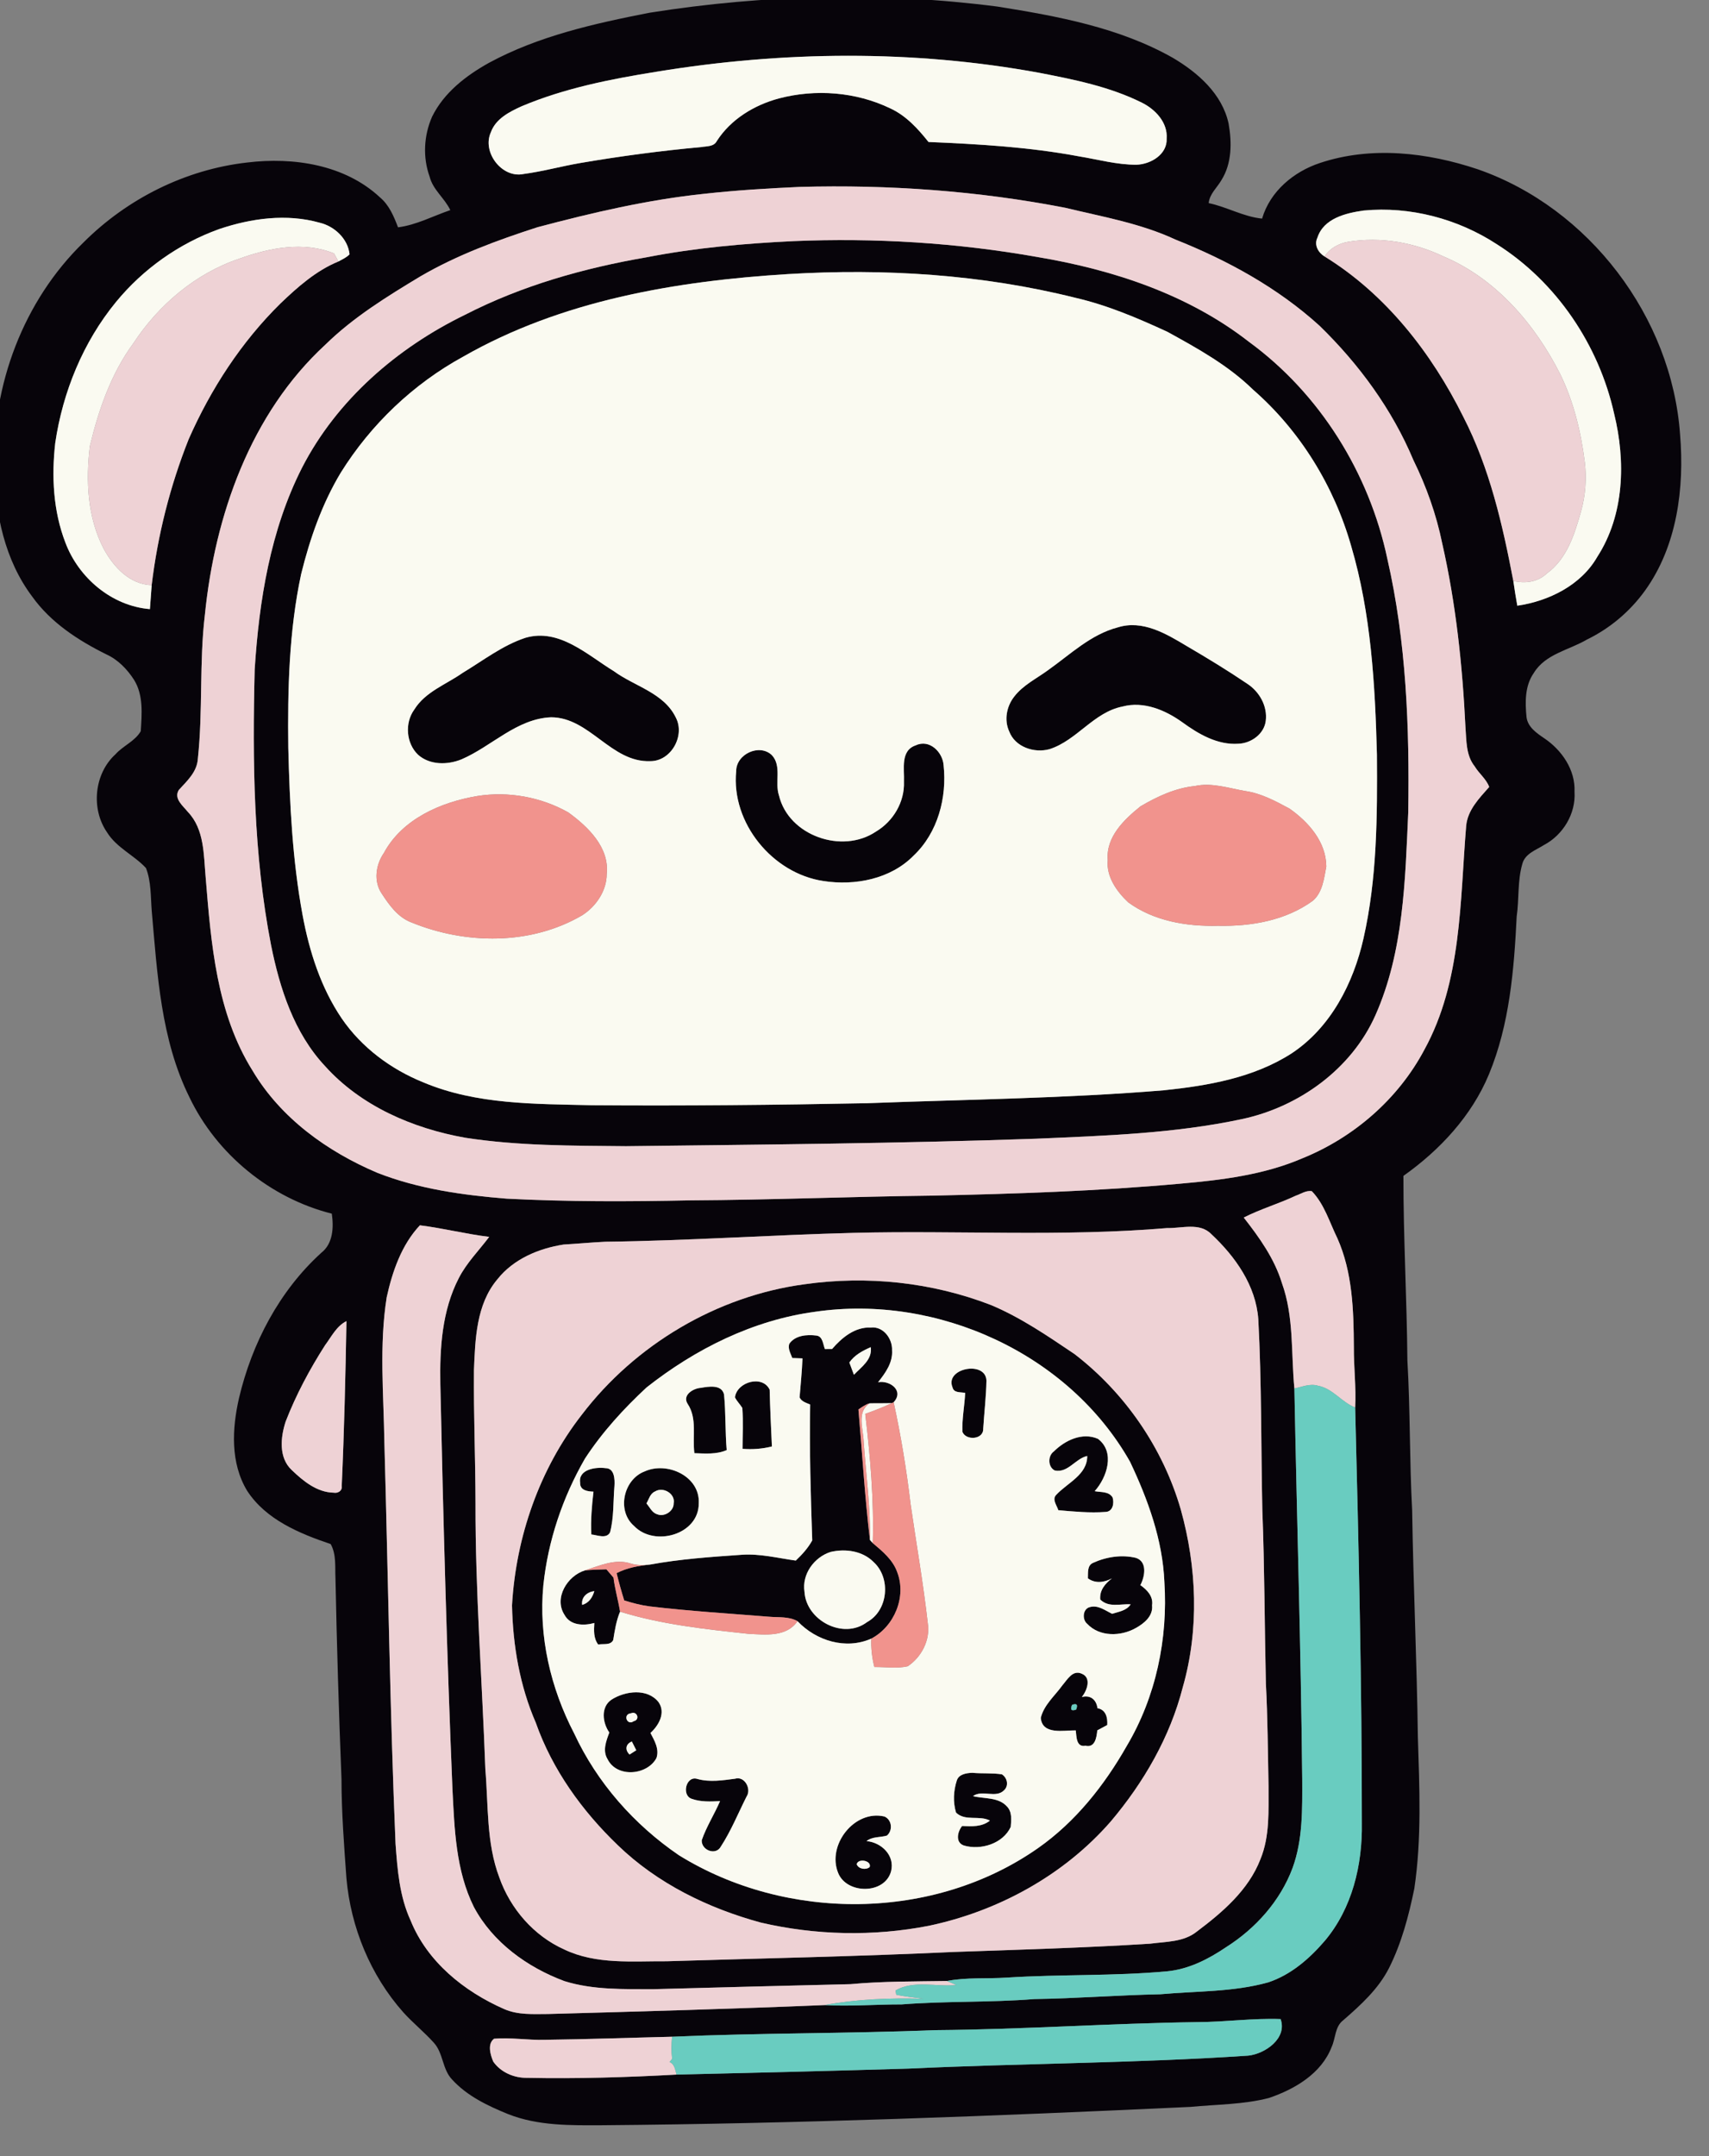
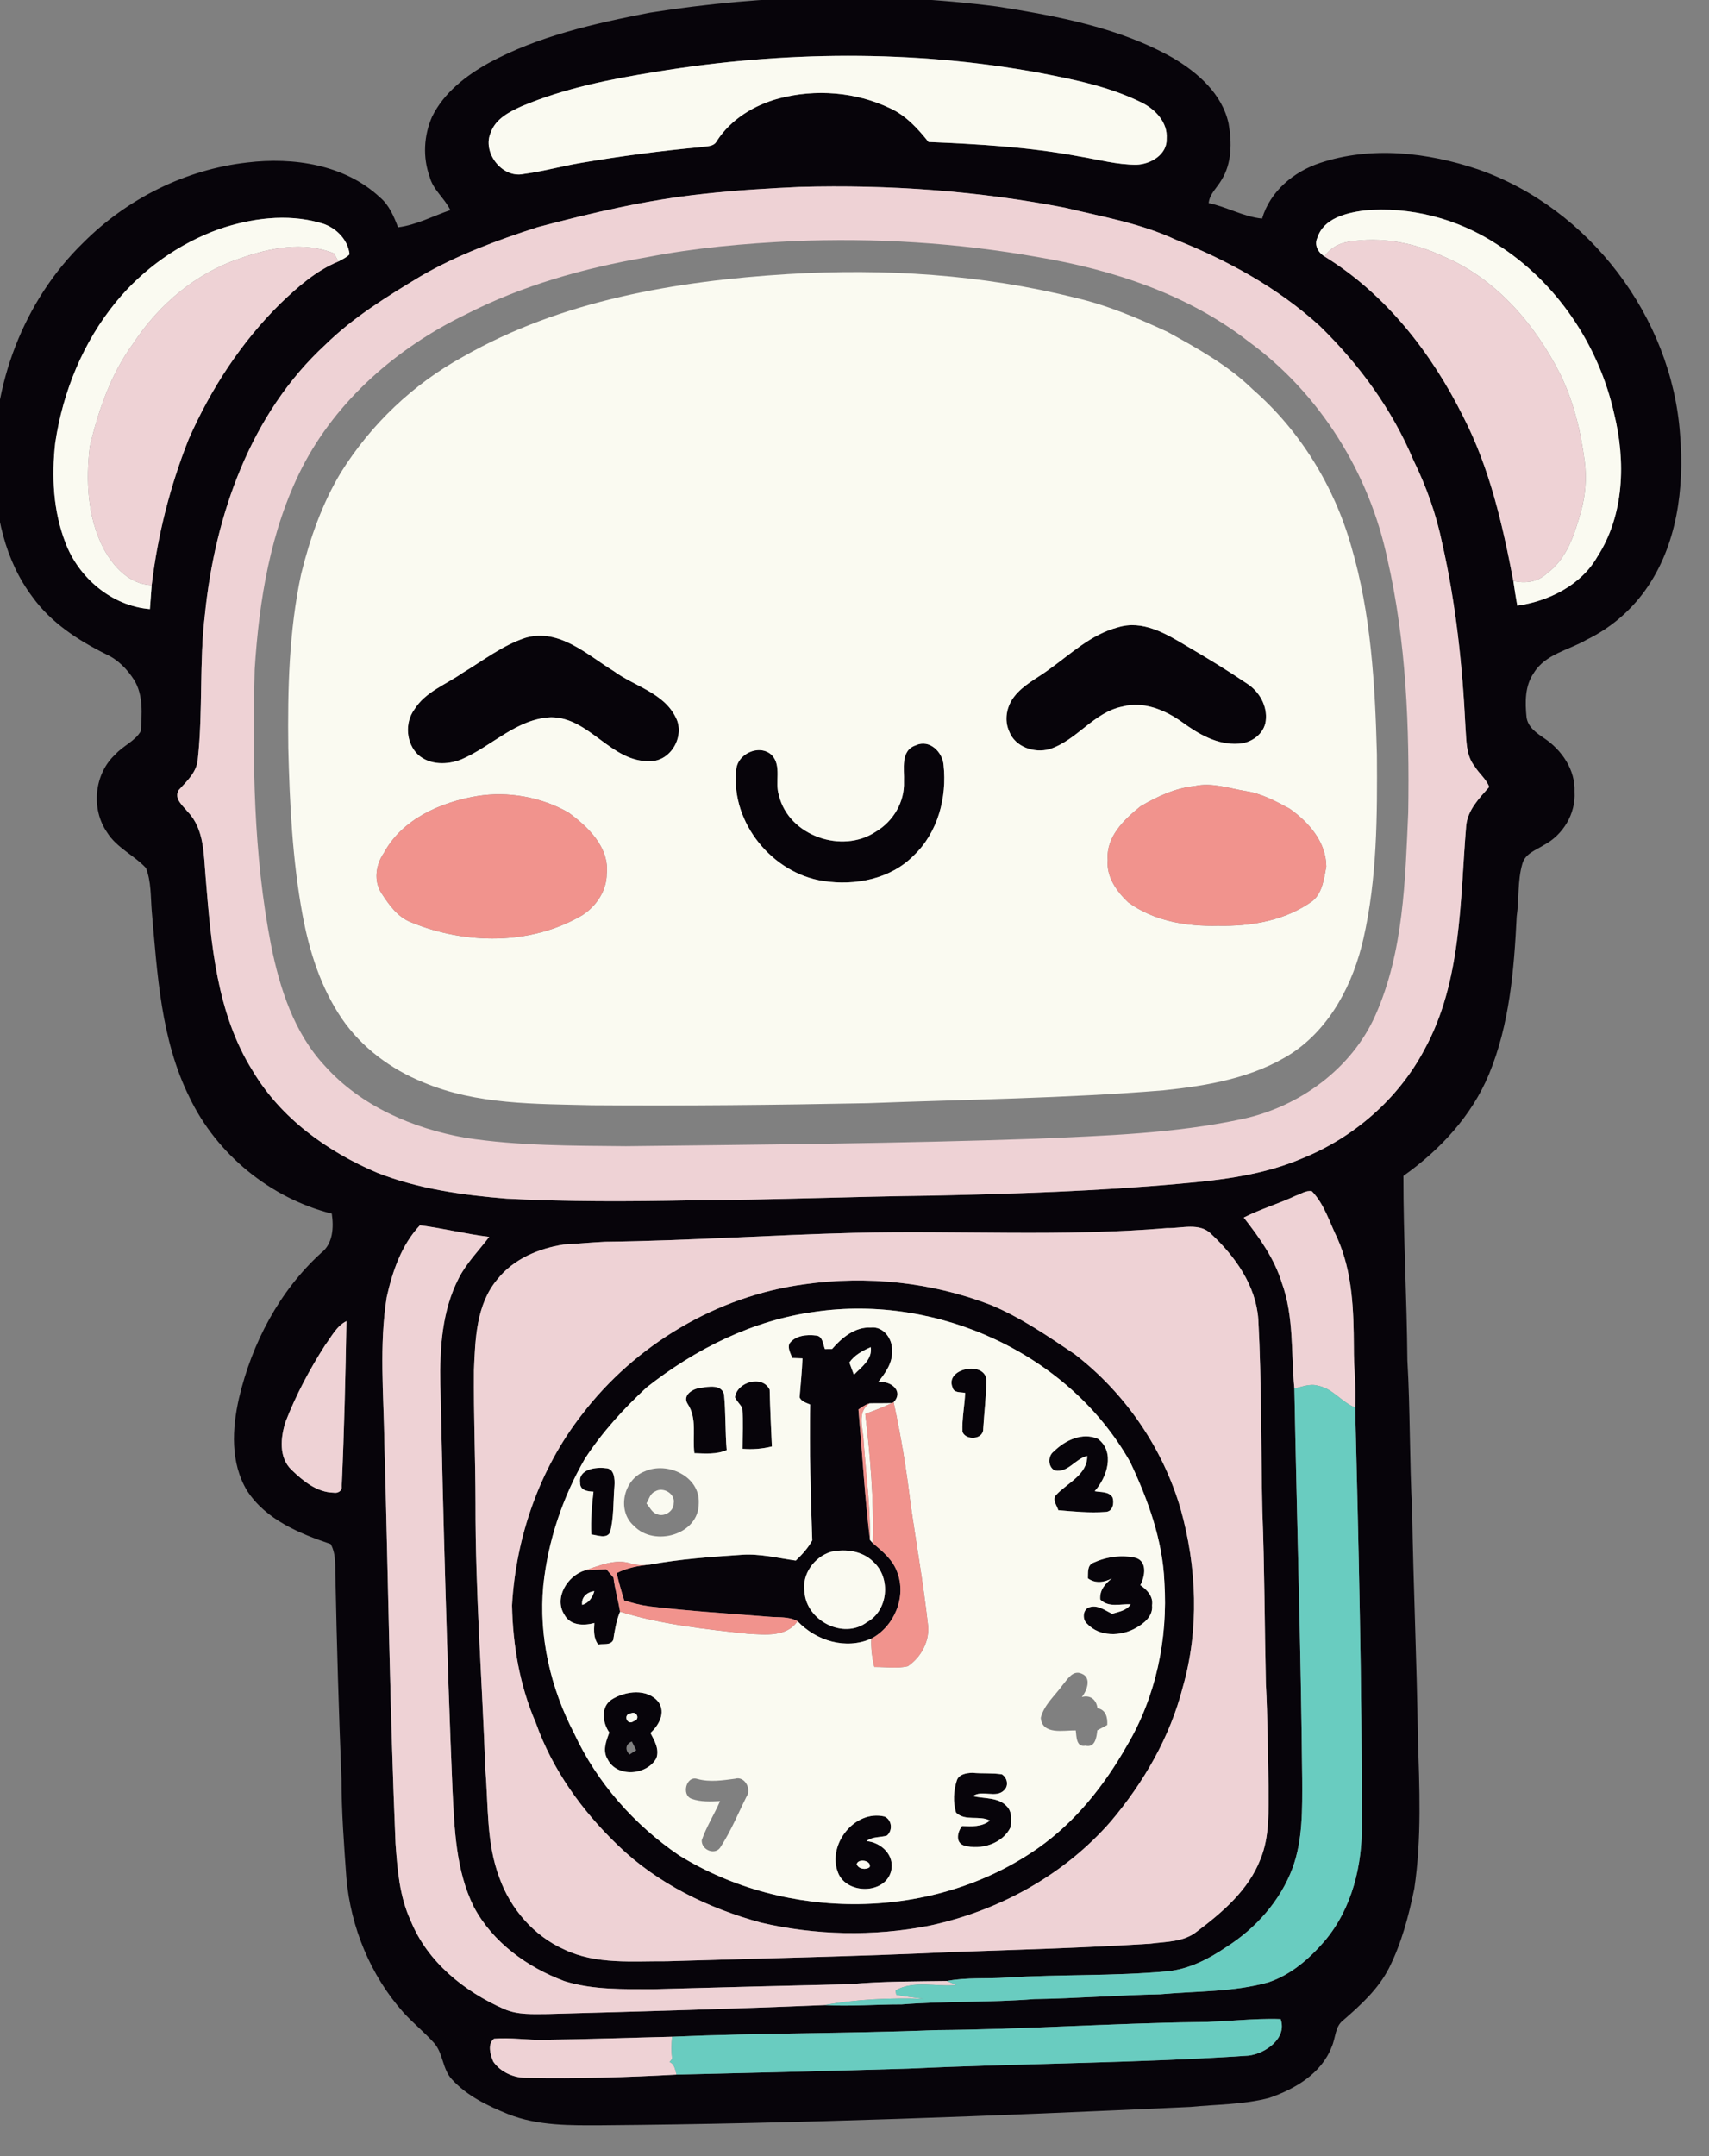
<svg xmlns="http://www.w3.org/2000/svg" xmlns:ns1="http://sodipodi.sourceforge.net/DTD/sodipodi-0.dtd" xmlns:ns2="http://www.inkscape.org/namespaces/inkscape" width="16.077mm" height="20.271mm" viewBox="0 0 16.077 20.271" version="1.1" id="svg5" ns1:docname="Icona Orologio.svg" ns2:version="1.1.2 (0a00cf5339, 2022-02-04)">
  <rect x="0" y="0" width="16.077" height="20.271" fill="#808080" stroke="none" />
  <ns1:namedview id="namedview7" pagecolor="#ffffff" bordercolor="#666666" borderopacity="1.0" ns2:pageshadow="2" ns2:pageopacity="0.0" ns2:pagecheckerboard="0" ns2:document-units="mm" showgrid="false" ns2:zoom="3.6631874" ns2:cx="36.853151" ns2:cy="34.805754" ns2:window-width="1366" ns2:window-height="715" ns2:window-x="0" ns2:window-y="0" ns2:window-maximized="1" ns2:current-layer="layer1" />
  <defs id="defs2" />
  <g ns2:label="Livello 1" ns2:groupmode="layer" id="layer1" transform="translate(-32.756,-42.575)">
    <g id="g3415" transform="matrix(0.032,0,0,0.032,28.565,40.357)">
      <g id="#07040aff">
        <path fill="#07040a" opacity="1" d="m 321.96,73.05 c 33.76,-5.36 68.29,-6.18 102.2,-1.81 17.7,2.82 35.8,6.14 51.59,15.06 7.36,4.34 14.51,10.6 16.4,19.32 0.97,5.52 0.99,11.67 -2.09,16.58 -1.28,2.25 -3.51,4.06 -3.76,6.79 5.35,1.11 10.2,4 15.69,4.55 2.36,-8.02 9.27,-13.78 17.01,-16.34 15.06,-5.03 31.59,-3.12 46.41,1.85 32.72,11.37 57.01,43.39 59.46,77.9 1.31,15.75 -0.86,32.78 -10.31,45.89 -4.41,6.12 -10.3,11.09 -17.08,14.38 -5.26,3.1 -12.22,4.22 -15.6,9.8 -2.67,3.8 -2.58,8.64 -2.14,13.06 0.4,2.87 2.94,4.6 5.16,6.11 5.19,3.47 9.24,9.32 8.94,15.77 0.42,6.4 -3.37,12.66 -8.99,15.62 -2.34,1.49 -5.54,2.52 -6.34,5.51 -1.47,5.01 -0.92,10.34 -1.67,15.48 -0.78,15.68 -2.08,31.73 -8.16,46.39 -5.09,12.23 -14.43,22.25 -25.14,29.83 -0.02,18.07 1.01,36.11 1.17,54.18 0.85,14.69 0.61,29.42 1.4,44.11 0.34,22.21 1.39,44.4 1.68,66.62 0.47,14.81 1.15,29.76 -1.04,44.47 -1.64,8 -3.75,16.01 -7.43,23.34 -3.13,6.17 -8.33,10.89 -13.48,15.36 -2.46,1.86 -2.2,5.25 -3.4,7.84 -3,7.83 -10.86,12.42 -18.43,14.99 -7.52,1.95 -15.35,1.87 -23.04,2.62 -57.61,2.69 -115.25,4.92 -172.93,5.39 -9.3,0.04 -18.91,0.21 -27.7,-3.27 -5.97,-2.43 -12.04,-5.31 -16.45,-10.14 -2.92,-3.02 -2.57,-7.76 -5.38,-10.83 -2.84,-3.16 -6.17,-5.82 -9.01,-8.97 -9.64,-10.87 -15.42,-24.95 -16.69,-39.38 -0.7,-9.7 -1.44,-19.4 -1.45,-29.13 -0.79,-19.64 -1.37,-39.29 -1.77,-58.95 -0.17,-3.39 0.31,-6.99 -1.41,-10.08 -9.2,-3.1 -19.03,-7.17 -24.55,-15.64 -4.97,-8.19 -4.45,-18.28 -2.39,-27.27 3.8,-16.1 11.84,-31.45 24.17,-42.65 3.48,-2.71 3.69,-7.49 3.1,-11.51 -18.02,-4.54 -33.83,-17.43 -41.85,-34.2 -8.41,-16.95 -9.44,-36.19 -11.08,-54.7 -0.34,-4.22 -0.14,-8.66 -1.7,-12.65 -3.52,-3.79 -8.64,-5.96 -11.44,-10.48 -4.79,-6.91 -3.78,-17.26 2.48,-22.94 2.24,-2.51 5.73,-3.83 7.43,-6.78 0.32,-5.04 0.82,-10.59 -1.97,-15.08 -2.02,-3.13 -4.73,-5.94 -8.16,-7.5 -8.29,-4.1 -16.34,-9.35 -21.78,-16.97 -8.06,-10.69 -10.95,-24.42 -11.11,-37.58 -0.8,-24.46 8.54,-49.35 26.19,-66.47 12.87,-12.86 30,-21.44 48.13,-23.48 13.56,-1.65 28.7,0.61 39.02,10.24 2.71,2.27 4.08,5.58 5.31,8.8 5.41,-0.68 10.27,-3.32 15.37,-5.05 -1.66,-3.52 -5.11,-5.96 -6.08,-9.84 -2.06,-5.7 -1.7,-12.09 0.72,-17.6 3.47,-7.06 9.93,-12.04 16.66,-15.8 14.65,-7.94 31.1,-11.59 47.31,-14.76 m 1.94,17.35 c -13.42,2.15 -26.91,4.81 -39.5,10.1 -3.63,1.64 -7.69,3.67 -9.13,7.68 -2.66,5.83 3.24,13.57 9.58,12.26 5.58,-0.74 11.02,-2.25 16.57,-3.21 11.84,-2.03 23.75,-3.61 35.71,-4.71 1.59,-0.28 3.71,-0.07 4.57,-1.78 4.11,-6.39 10.98,-10.55 18.21,-12.5 10.81,-2.85 22.72,-1.95 32.82,2.93 4.62,2.14 8.08,5.95 11.2,9.86 14.79,0.62 29.6,1.48 44.17,4.21 5.64,0.92 11.23,2.5 16.98,2.47 4.15,-0.13 9.06,-3 8.86,-7.66 0.36,-4.75 -3.34,-8.63 -7.32,-10.59 -9.44,-4.69 -19.87,-6.77 -30.14,-8.76 -37.12,-6.81 -75.39,-6.41 -112.58,-0.3 m 42.22,33.83 c -9.4,0.42 -18.81,0.99 -28.17,2.03 -16.58,1.73 -32.86,5.54 -48.96,9.81 -11.85,3.83 -23.63,8.15 -34.43,14.44 -9.81,5.91 -19.7,12 -27.92,20.05 -22.04,20.27 -32.5,50.2 -35.44,79.39 -1.68,14.02 -0.55,28.19 -2.06,42.22 -0.21,3.91 -3.15,6.55 -5.6,9.23 -1.58,2.54 1.23,4.67 2.65,6.45 4.9,5.1 4.65,12.66 5.24,19.22 1.59,19.42 3.18,39.91 13.81,56.84 8.27,13.92 21.96,23.75 36.67,29.98 12.11,4.75 25.11,6.55 38.01,7.59 18,0.94 36.04,0.87 54.06,0.5 23.71,-0.13 47.39,-1.11 71.1,-1.39 24.29,-0.53 48.6,-1.32 72.81,-3.51 12.21,-1.07 24.63,-2.58 35.98,-7.47 15.12,-6.12 28.18,-17.45 35.84,-31.91 11.02,-20.08 10.44,-43.61 12.28,-65.77 0.44,-4.66 3.84,-8.09 6.77,-11.41 -0.86,-2.34 -3.01,-3.95 -4.28,-6.07 -2.59,-3.23 -2.39,-7.56 -2.7,-11.45 -0.88,-18.16 -2.8,-36.31 -6.84,-54.06 -1.73,-8.46 -4.64,-16.66 -8.45,-24.41 -6.26,-14.94 -16.02,-28.24 -27.6,-39.5 -12.28,-11.16 -27.03,-19.23 -42.38,-25.34 -10.25,-4.77 -21.47,-6.69 -32.38,-9.33 -25.66,-4.98 -51.89,-6.84 -78.01,-6.13 m 152.14,14.92 c -1.06,2.14 0.24,4.37 2.09,5.51 18,11.06 31.47,28.36 40.79,47.1 7.75,15.05 11.56,31.7 14.71,48.23 0.34,2.43 0.74,4.85 1.17,7.28 9.24,-1.35 18.74,-6.01 23.52,-14.37 7.97,-12.32 8.37,-28.09 4.96,-41.98 -4.49,-20.23 -16.96,-38.77 -34.53,-49.87 -11.45,-7.47 -25.49,-11.18 -39.13,-9.88 -5.23,0.74 -11.75,2.29 -13.58,7.98 m -322.87,-2.53 c -11.8,4.24 -22.37,11.73 -30.32,21.42 -9.66,11.77 -15.64,26.38 -17.86,41.4 -1.11,9.8 -0.61,19.98 2.97,29.26 3.89,10.38 13.64,18.66 24.86,19.57 0.19,-2.35 0.36,-4.69 0.52,-7.04 1.76,-14.69 5.41,-29.15 10.88,-42.89 6.51,-14.76 15.47,-28.55 26.99,-39.88 5.07,-4.85 10.46,-9.63 17.02,-12.32 1.14,-0.63 2.37,-1.15 3.28,-2.11 -0.48,-4.55 -4.4,-8.23 -8.74,-9.27 -9.74,-2.76 -20.15,-1.32 -29.6,1.86 m 316.46,284.01 c -4.99,2.35 -10.33,3.9 -15.25,6.4 4.59,5.86 9.01,12.03 11.22,19.24 3.59,9.94 2.67,20.66 3.67,30.98 0.72,38.25 1.93,76.48 2.3,114.74 0.02,8.76 0.22,17.77 -2.83,26.13 -3.62,9.7 -10.85,17.77 -19.54,23.27 -5.19,3.52 -10.96,6.47 -17.29,7.09 -15.66,1.45 -31.42,0.85 -47.11,1.85 -5.89,0.41 -11.88,-0.13 -17.7,1 -9.44,0.15 -18.91,0.06 -28.33,0.93 -19.31,0.47 -38.63,0.94 -57.95,1.48 -8.73,-0.03 -17.71,0.26 -26.14,-2.37 -10.91,-4.06 -21.07,-11.37 -26.63,-21.8 -5.32,-10.71 -5.7,-22.9 -6.29,-34.61 -1.65,-39.65 -2.71,-79.31 -3.56,-118.98 -0.2,-10.58 0.48,-21.63 5.44,-31.19 2.31,-4.5 5.92,-8.08 8.92,-12.08 -6.84,-0.84 -13.56,-2.55 -20.37,-3.4 -5.38,5.71 -8.1,13.58 -9.76,21.15 -2.23,14.11 -0.9,28.44 -0.68,42.64 1.1,39.31 1.63,78.63 3.28,117.92 0.56,7.65 1.17,15.5 4.44,22.56 4.91,12.14 15.72,20.82 27.45,25.98 4.05,1.8 8.59,1.48 12.92,1.47 27.1,-0.74 54.21,-1.5 81.28,-2.62 7.55,0.42 15.12,-0.21 22.69,-0.2 12.98,-1.02 26.03,-0.53 39.01,-1.57 12.35,-0.17 24.65,-1.17 37,-1.41 10.6,-0.97 21.42,-0.61 31.76,-3.5 6.68,-2.2 12.16,-6.99 16.67,-12.25 8.01,-9.54 11.04,-22.23 10.85,-34.48 0.02,-40.73 -0.93,-81.45 -1.96,-122.16 0.31,-5.95 -0.43,-11.88 -0.39,-17.82 -0.06,-10.77 -0.39,-21.9 -4.84,-31.9 -2.31,-4.69 -3.82,-10.02 -7.52,-13.84 -1.69,-0.29 -3.22,0.83 -4.76,1.35 m -37.77,9.49 c -30.65,2.6 -61.42,0.65 -92.12,1.41 -24.36,0.62 -48.68,2.31 -73.04,2.61 -4.09,0.19 -8.16,0.59 -12.25,0.82 -7.36,1.14 -14.77,4.26 -19.49,10.23 -6.23,7.39 -6.5,17.58 -6.88,26.75 -0.11,13.02 0.44,26.04 0.46,39.06 -0.06,26.05 1.96,52.04 2.89,78.07 0.91,10.65 0.26,21.68 4.11,31.85 3.25,9.2 10.14,17.14 19.09,21.15 9.38,4.49 20.07,3.39 30.15,3.46 28.01,-0.86 56.05,-1.41 84.05,-2.72 19.35,-0.67 38.7,-1.22 58.02,-2.44 4.68,-0.63 9.91,-0.44 13.78,-3.59 7.54,-5.66 15.16,-12.18 18.65,-21.21 2.81,-6.81 2.36,-14.33 2.39,-21.54 -0.21,-10.03 -0.24,-20.06 -0.78,-30.07 -0.39,-16.98 -0.38,-33.96 -1.04,-50.93 -0.41,-18.71 -0.18,-37.43 -1.19,-56.12 -0.7,-9.89 -6.77,-18.43 -13.8,-25 -3.4,-3.52 -8.71,-1.68 -13,-1.79 m -247.54,34.41 c -4.53,7.08 -8.53,14.55 -11.58,22.4 -1.52,4.62 -2.13,10.64 1.78,14.29 3.37,3.23 7.4,6.55 12.31,6.64 1.27,0.24 2.6,-0.55 2.38,-1.95 0.73,-16.14 1.1,-32.29 1.39,-48.45 -2.93,1.45 -4.4,4.56 -6.28,7.07 M 483,663.41 c -25.68,0.36 -51.32,2.16 -77.01,2.36 -25.81,1.03 -51.65,0.8 -77.45,1.94 -12.49,0.29 -24.98,0.75 -37.47,0.9 -4.95,0.14 -9.9,-0.73 -14.85,-0.32 -2.03,1.5 -1.1,4.73 -0.24,6.73 2.2,3.16 6.15,4.84 9.96,4.76 14.65,0.3 29.31,-0.15 43.94,-0.95 22.73,-0.53 45.46,-1.07 68.18,-1.76 33.28,-1.57 66.63,-1.57 99.88,-3.81 4.95,-0.54 11.5,-5.07 9.5,-10.74 -8.16,-0.31 -16.28,0.87 -24.44,0.89 z" id="path3252" />
-         <path fill="#07040a" opacity="1" d="m 364.17,140.16 c 24.01,-1.01 48.14,0.47 71.81,4.67 22.13,3.71 44.27,10.97 62.15,24.91 20.86,15.23 35.37,38.57 40.69,63.77 5.59,24.39 6.52,49.54 6.14,74.47 -0.9,20.06 -1.35,40.9 -9.63,59.57 -7.03,15.86 -22.54,27.02 -39.31,30.57 -19.84,4.23 -40.21,4.87 -60.42,5.75 -40.2,1.4 -80.42,1.72 -120.63,2.2 -15.75,-0.16 -31.6,-0.07 -47.21,-2.48 -15.38,-2.73 -30.65,-9.28 -41.25,-21.07 -9.09,-9.7 -13.31,-22.81 -15.87,-35.58 -5.18,-26.64 -5.47,-53.93 -4.8,-80.96 1.3,-20.28 4.61,-40.92 13.9,-59.22 10.24,-19.95 28,-35.28 47.99,-44.99 16.69,-8.57 34.91,-13.7 53.34,-16.87 14.21,-2.77 28.65,-4.05 43.1,-4.74 m -1.58,9.68 c -32.89,2.03 -66.56,7.72 -95.51,24.29 -14.64,8.01 -27.1,19.89 -35.93,34.05 -5.53,9.19 -9.09,19.42 -11.65,29.79 -3.59,16.75 -3.99,33.98 -3.78,51.05 0.41,16.42 1.2,32.91 4.19,49.09 1.98,10.71 5.37,21.37 11.53,30.44 5.84,8.53 14.48,14.94 24.03,18.78 15.62,6.57 32.89,6.29 49.52,6.7 27.01,0.2 54.02,-0.07 81.02,-0.6 29.01,-1.1 58.06,-1.4 87,-3.78 13.03,-1.35 26.5,-3.66 37.7,-10.88 11.47,-7.6 18.11,-20.56 21.08,-33.69 4.03,-17.71 4.08,-36.01 3.96,-54.09 -0.54,-20.56 -1.71,-41.38 -7.56,-61.22 -5.03,-17.64 -15.02,-33.92 -28.87,-45.99 -7.3,-7.14 -16.29,-12.1 -25.16,-16.98 -8.72,-4.02 -17.61,-7.82 -26.99,-9.98 -27.58,-6.91 -56.25,-8.68 -84.58,-6.98 z" id="path3254" />
        <path fill="#07040a" opacity="1" d="m 459.55,253.64 c 7.29,-2.3 14.23,1.85 20.25,5.46 6.06,3.54 12.06,7.19 17.87,11.12 3.56,2.34 5.95,6.57 5.4,10.89 -0.47,3.85 -4.3,6.58 -8.01,6.71 -6.16,0.44 -11.75,-2.83 -16.54,-6.32 -4.99,-3.58 -11.35,-6.25 -17.54,-4.61 -8.47,1.66 -13.41,9.93 -21.45,12.52 -4.49,1.26 -10.15,-0.6 -11.88,-5.21 -1.55,-3.35 -0.76,-7.39 1.48,-10.23 2.62,-3.41 6.6,-5.3 9.99,-7.8 6.51,-4.61 12.51,-10.45 20.43,-12.53 z" id="path3256" />
        <path fill="#07040a" opacity="1" d="m 285.42,256.7 c 9.98,-2.9 18.18,5.03 26.03,9.82 6.07,4.45 14.67,6.33 18.19,13.6 2.8,5.32 -1.37,12.86 -7.51,12.82 -11.52,0.44 -17.78,-12.86 -29.15,-12.89 -10.12,0.4 -17.46,8.55 -26.34,12.36 -4.09,1.67 -9.28,1.73 -12.75,-1.33 -3.54,-3.36 -4,-9.37 -1.13,-13.3 3.26,-5.26 9.38,-7.37 14.23,-10.79 6.02,-3.62 11.7,-8.07 18.43,-10.29 z" id="path3258" />
        <path fill="#07040a" opacity="1" d="m 400.21,288.28 c 3.98,-1.86 7.85,1.94 8.15,5.81 1.04,9.49 -1.68,19.84 -8.76,26.55 -6.78,6.95 -17.28,8.97 -26.61,7.51 -14.94,-2.23 -27.11,-17.09 -25.6,-32.24 -0.04,-5.03 6.8,-8.23 10.48,-4.75 3,3.21 0.8,8.02 2.1,11.86 2.84,11.83 18.57,17.29 28.48,10.63 5.1,-3.01 8.49,-8.71 8.26,-14.68 0.16,-3.73 -1.12,-9.17 3.5,-10.69 z" id="path3260" />
        <path fill="#07040a" opacity="1" d="m 367.46,446.63 c 18.41,-2.62 37.5,-0.61 54.86,6.11 8.78,3.68 16.67,9.11 24.54,14.4 14.85,11.42 26,27.62 31.22,45.62 4.74,16.97 5.48,35.27 0.59,52.3 -3.74,14.61 -11.47,27.94 -21.16,39.4 -13.78,15.81 -33.09,26.36 -53.52,30.66 -16.26,3.17 -33.23,2.8 -49.36,-0.95 -15.49,-4.21 -30.44,-11.5 -42.05,-22.74 -10.49,-10.07 -19.24,-22.19 -24.1,-35.98 -4.72,-10.85 -6.75,-22.71 -6.99,-34.48 1.14,-20.07 8.08,-40.06 20.48,-55.97 15.72,-20.62 39.74,-34.92 65.49,-38.37 m 3.14,8.08 c -18.25,2.45 -35.2,10.92 -49.55,22.23 -6.77,6.28 -13.06,13.17 -18.12,20.92 -6.56,11.39 -10.86,24.11 -12.23,37.21 -1.43,14.99 2.13,30.22 9.06,43.52 6.72,14.47 17.64,26.82 30.79,35.79 31.65,19.59 74.95,19.39 105.63,-2.13 10.97,-7.7 19.45,-18.41 26.03,-29.98 8.58,-14.42 12.14,-31.51 11.06,-48.19 -0.52,-12.37 -4.84,-24.21 -10.09,-35.29 -17.99,-31.83 -56.71,-49.32 -92.58,-44.08 z" id="path3262" />
        <path fill="#07040a" opacity="1" d="m 375.58,465.65 c 2.87,-3.33 6.72,-6.53 11.39,-6.3 3.65,-0.44 6.38,3.27 6.24,6.65 0.27,3.64 -1.96,6.72 -4.11,9.41 3.47,-0.64 7.73,2.49 4.58,5.88 l -0.53,0.25 c -2.19,0.1 -4.38,0.01 -6.57,0.08 l -0.6,0.18 c -0.93,0.46 -1.81,1 -2.65,1.6 1.11,12.78 1.86,25.61 3.38,38.35 l 0.83,0.93 c 2.85,2.4 5.91,4.9 7.19,8.54 2.79,7.24 -0.85,15.95 -7.62,19.52 -7.5,3.33 -16.21,0.65 -21.69,-5.13 -2.56,-1.43 -5.59,-1.05 -8.4,-1.3 -11.71,-0.95 -23.45,-1.65 -35.13,-3.05 -2.53,-0.33 -4.99,-0.99 -7.42,-1.74 -0.82,-2.65 -1.58,-5.33 -2.23,-8.02 3.04,-1.56 6.41,-2.16 9.78,-2.51 8.9,-1.63 17.94,-2.26 26.96,-2.88 5.39,-0.39 10.67,0.98 15.93,1.7 1.85,-1.75 3.61,-3.69 4.84,-5.93 -0.46,-13.29 -0.85,-26.61 -0.61,-39.92 -1.15,-0.5 -2.54,-0.85 -3.11,-2.09 0.3,-3.82 0.7,-7.63 0.85,-11.46 -0.75,-0.02 -2.25,-0.08 -3,-0.11 -0.47,-1.35 -1.39,-2.74 -0.86,-4.21 1.76,-2.48 5.17,-2.73 7.94,-2.39 1.91,0.22 1.94,2.56 2.51,3.96 0.53,0 1.58,-0.01 2.11,-0.01 m 5.08,3.97 c 0.46,1.19 0.89,2.39 1.34,3.6 2.2,-2.3 5.47,-4.46 4.95,-8.11 -2.38,1.05 -4.78,2.3 -6.29,4.51 m -5.49,55.65 c -4.83,1.52 -8.5,6.51 -7.7,11.69 0.47,8.44 11.43,14.2 18.39,8.93 6.26,-3.42 7.08,-13 1.89,-17.68 -3.25,-3.27 -8.25,-3.94 -12.58,-2.94 z" id="path3264" />
        <path fill="#07040a" opacity="1" d="m 410.99,476.93 c -2.36,-5.67 9.74,-7.95 9.97,-2.02 -0.08,4.72 -0.66,9.45 -0.95,14.18 0.1,3.22 -5.13,3.52 -6.11,0.89 -0.15,-3.83 0.62,-7.62 0.81,-11.43 -1.31,-0.3 -3.32,0.1 -3.72,-1.62 z" id="path3266" />
        <path fill="#07040a" opacity="1" d="m 347.03,479.86 c 0.57,-4.59 8.13,-6.67 10.2,-2.26 0.13,5.56 0.41,11.12 0.66,16.69 -2.83,0.7 -5.74,0.93 -8.63,0.69 0.01,-4 0.22,-8.01 -0.06,-12 -0.67,-1.09 -1.61,-1.98 -2.17,-3.12 z" id="path3268" />
        <path fill="#07040a" opacity="1" d="m 333.12,481.77 c -1.66,-2.57 1.62,-4.55 3.85,-4.7 2.28,-0.39 6.13,-1.09 6.85,1.93 0.53,5.43 0.32,10.91 0.78,16.35 -3,1.32 -6.32,1.01 -9.5,0.91 -0.62,-4.83 0.89,-10.19 -1.98,-14.49 z" id="path3270" />
        <path fill="#07040a" opacity="1" d="m 440.76,495.76 c 3.32,-3.3 8.4,-5.73 13,-3.71 5.1,3.9 2.66,11.31 -0.98,15.37 1.82,0.37 4.12,0 5.26,1.83 0.53,1.68 0.09,4.2 -2.07,4.27 -4.63,0.34 -9.27,-0.1 -13.88,-0.51 -0.43,-1.41 -1.95,-3.21 -0.59,-4.53 3.26,-3.52 9.12,-5.85 9.09,-11.4 -3.53,0.79 -5.67,5.08 -9.55,4.26 -2.03,-1 -2.09,-4.28 -0.28,-5.58 z" id="path3272" />
        <path fill="#07040a" opacity="1" d="m 301.51,504.91 c -0.55,-3.93 4.61,-4.64 7.49,-4.25 2.65,0.02 2.73,3.33 2.6,5.3 -0.38,4.52 -0.13,9.16 -1.29,13.57 -1.07,2 -3.77,0.78 -5.51,0.61 -0.21,-4.21 0.15,-8.41 0.64,-12.58 -1.73,-0.05 -4.03,-0.37 -3.93,-2.65 z" id="path3274" />
-         <path fill="#07040a" opacity="1" d="m 320.47,501.62 c 6.62,-3.01 16.31,1.4 15.92,9.33 0.08,9.28 -13.11,12.93 -19.03,6.68 -5.17,-4.44 -3.1,-13.66 3.11,-16.01 m 3.08,5.88 c -1.47,0.61 -1.81,2.28 -2.54,3.52 0.97,1.09 1.6,2.72 3.13,3.17 2.07,0.92 4.91,-0.88 4.87,-3.15 0.59,-2.88 -3.11,-5.02 -5.46,-3.54 z" id="path3276" />
        <path fill="#07040a" opacity="1" d="m 452.35,528.46 c 3.88,-1.76 8.43,-2.46 12.6,-1.43 3.39,1.15 2.57,5.53 1.26,8 1.97,1.37 3.85,3.3 3.44,5.93 0.35,3.13 -2.34,5.33 -4.79,6.67 -4.36,2.49 -10.65,2.64 -14.27,-1.23 -1.56,-1.26 -1.34,-4.44 0.8,-4.93 2.4,-0.66 4.47,1.01 6.52,1.98 1.94,-0.63 4.24,-0.9 5.45,-2.79 -3.07,-0.17 -6.46,1.04 -8.94,-1.4 -0.26,-2.73 1.43,-4.67 3.43,-6.22 -2.26,1.21 -4.9,1.59 -7.07,-0.02 0.09,-1.61 -0.28,-3.79 1.57,-4.56 z" id="path3278" />
        <path fill="#07040a" opacity="1" d="m 296.92,543.76 c -3.21,-4.95 0.85,-11.49 5.99,-13.06 2.1,-0.22 4.22,-0.27 6.33,-0.32 0.69,0.81 1.39,1.62 2.08,2.44 0.41,3.38 1.39,6.64 1.93,10 -1.11,2.67 -1.56,5.5 -2.01,8.34 -0.84,1.66 -2.96,1 -4.42,1.32 -1.39,-1.86 -1.27,-4.14 -1.13,-6.33 -3.08,0.85 -7.06,0.79 -8.77,-2.39 m 5.19,-2.92 c 1.97,-0.57 3.03,-2.17 3.58,-4.06 -2.13,0.27 -3.89,1.75 -3.58,4.06 z" id="path3280" />
-         <path fill="#07040a" opacity="1" d="m 443.31,564.43 c 1.45,-1.66 2.99,-4.58 5.65,-3.39 2.99,1.18 1.55,5 0.05,6.86 2.51,-0.67 4.27,0.77 4.59,3.28 2.47,0.44 3.02,2.74 2.87,4.95 -0.98,0.51 -1.95,1.03 -2.92,1.56 -0.2,2.02 -0.64,5.2 -3.47,4.52 -2.77,0.53 -2.63,-2.75 -2.86,-4.51 -3.48,-0.06 -9.88,1.43 -10.28,-3.69 0.93,-3.82 4.15,-6.48 6.37,-9.58 m 2.83,5.76 c -0.62,1.44 -0.23,1.91 1.18,1.41 0.59,-1.44 0.2,-1.91 -1.18,-1.41 z" id="path3282" />
        <path fill="#07040a" opacity="1" d="m 310.74,568.67 c 4.02,-2.58 10.56,-3.41 13.83,0.73 2.17,3.14 0.07,6.83 -2.38,9.06 1.18,2.24 2.66,4.74 1.76,7.37 -2.74,5.1 -11.62,5.85 -14.36,0.35 -1.55,-2.49 -0.43,-5.37 0.51,-7.85 -2.01,-2.83 -2.6,-7.49 0.64,-9.66 m 5.76,4 c -2.58,0.25 -1.16,3.76 0.74,2.34 2.01,-0.44 0.99,-3.08 -0.74,-2.34 m -0.45,12.12 c 0.5,-0.31 1.48,-0.94 1.97,-1.25 -0.43,-0.87 -0.86,-1.72 -1.3,-2.57 -1.82,0.7 -2.11,2.47 -0.67,3.82 z" id="path3284" />
        <path fill="#07040a" opacity="1" d="m 412.25,592.42 c 0.6,-1.88 2.88,-2.2 4.58,-2.25 2.88,0.27 5.8,0 8.67,0.44 1.56,0.97 2.09,3.26 0.7,4.63 -2.44,2.55 -6.45,-0.21 -9.2,1.77 3.34,0.85 7.46,0.24 9.99,3.04 1.55,1.59 1.29,3.98 1.11,6.01 -2.28,4.93 -8.79,6.92 -13.75,5.47 -2.61,-0.88 -1.91,-4.07 -0.54,-5.74 2.82,0.14 5.84,0.3 8.18,-1.59 -3.14,-1.64 -7.29,0.29 -9.97,-2.35 -0.92,-3.06 -0.75,-6.43 0.23,-9.43 z" id="path3286" />
-         <path fill="#07040a" opacity="1" d="m 334.29,597.8 c -3.04,-1.04 -1.63,-6.92 1.71,-5.82 3.64,0.99 7.36,0.41 11.03,-0.07 2.87,-0.89 4.94,3.06 3.39,5.28 -2.46,4.89 -4.54,10.03 -7.53,14.63 -1.47,2.77 -5.79,1.1 -5.62,-1.86 1.38,-4 3.71,-7.6 5.38,-11.48 -2.79,0.14 -5.69,0.28 -8.36,-0.68 z" id="path3288" />
+         <path fill="#07040a" opacity="1" d="m 334.29,597.8 z" id="path3288" />
        <path fill="#07040a" opacity="1" d="m 377.37,619.6 c -3.37,-8.19 4.77,-18.68 13.62,-16.59 2.21,0.97 2.49,4.08 0.72,5.6 -2,0.59 -4.28,0.24 -6,1.62 4.37,0.38 8.39,4.22 7.22,8.85 -1.83,6.85 -13.03,6.81 -15.56,0.52 m 5.45,-2.59 c 0.48,1.43 2.72,1.79 3.81,0.85 0.65,-1.91 -3.39,-2.68 -3.81,-0.85 z" id="path3290" />
      </g>
      <g id="#fafaf1ff">
        <path fill="#fafaf1" opacity="1" d="m 323.9,90.4 c 37.19,-6.11 75.46,-6.51 112.58,0.3 10.27,1.99 20.7,4.07 30.14,8.76 3.98,1.96 7.68,5.84 7.32,10.59 0.2,4.66 -4.71,7.53 -8.86,7.66 -5.75,0.03 -11.34,-1.55 -16.98,-2.47 -14.57,-2.73 -29.38,-3.59 -44.17,-4.21 -3.12,-3.91 -6.58,-7.72 -11.2,-9.86 -10.1,-4.88 -22.01,-5.78 -32.82,-2.93 -7.23,1.95 -14.1,6.11 -18.21,12.5 -0.86,1.71 -2.98,1.5 -4.57,1.78 -11.96,1.1 -23.87,2.68 -35.71,4.71 -5.55,0.96 -10.99,2.47 -16.57,3.21 -6.34,1.31 -12.24,-6.43 -9.58,-12.26 1.44,-4.01 5.5,-6.04 9.13,-7.68 12.59,-5.29 26.08,-7.95 39.5,-10.1 z" id="path3293" />
        <path fill="#fafaf1" opacity="1" d="m 518.26,139.15 c 1.83,-5.69 8.35,-7.24 13.58,-7.98 13.64,-1.3 27.68,2.41 39.13,9.88 17.57,11.1 30.04,29.64 34.53,49.87 3.41,13.89 3.01,29.66 -4.96,41.98 -4.78,8.36 -14.28,13.02 -23.52,14.37 -0.43,-2.43 -0.83,-4.85 -1.17,-7.28 3.45,0.85 7.21,0.33 9.86,-2.21 5.9,-4.27 8.13,-11.48 10.02,-18.16 1.34,-4.73 1.71,-9.71 1.12,-14.58 -1.13,-8.87 -3.25,-17.67 -7.18,-25.74 -7.43,-14.7 -18.88,-28.1 -34.33,-34.63 -8.66,-4.14 -18.51,-5.88 -28.02,-4.32 -2.8,0.48 -5.39,1.9 -6.97,4.31 -1.85,-1.14 -3.15,-3.37 -2.09,-5.51 z" id="path3295" />
        <path fill="#fafaf1" opacity="1" d="m 195.39,136.62 c 9.45,-3.18 19.86,-4.62 29.6,-1.86 4.34,1.04 8.26,4.72 8.74,9.27 -0.91,0.96 -2.14,1.48 -3.28,2.11 -0.32,-0.59 -0.96,-1.78 -1.28,-2.37 -8.98,-3.64 -19.01,-1.63 -27.81,1.53 -12.89,4.32 -23.77,13.58 -31.18,24.86 -6.56,8.93 -10.25,19.59 -12.8,30.27 -1.21,10.12 -0.73,20.89 4.07,30.1 2.88,5.33 7.63,10.5 14.11,10.7 -0.16,2.35 -0.33,4.69 -0.52,7.04 -11.22,-0.91 -20.97,-9.19 -24.86,-19.57 -3.58,-9.28 -4.08,-19.46 -2.97,-29.26 2.22,-15.02 8.2,-29.63 17.86,-41.4 7.95,-9.69 18.52,-17.18 30.32,-21.42 z" id="path3297" />
        <path fill="#fafaf1" opacity="1" d="m 362.59,149.84 c 28.33,-1.7 57,0.07 84.58,6.98 9.38,2.16 18.27,5.96 26.99,9.98 8.87,4.88 17.86,9.84 25.16,16.98 13.85,12.07 23.84,28.35 28.87,45.99 5.85,19.84 7.02,40.66 7.56,61.22 0.12,18.08 0.07,36.38 -3.96,54.09 -2.97,13.13 -9.61,26.09 -21.08,33.69 -11.2,7.22 -24.67,9.53 -37.7,10.88 -28.94,2.38 -57.99,2.68 -87,3.78 -27,0.53 -54.01,0.8 -81.02,0.6 -16.63,-0.41 -33.9,-0.13 -49.52,-6.7 -9.55,-3.84 -18.19,-10.25 -24.03,-18.78 -6.16,-9.07 -9.55,-19.73 -11.53,-30.44 -2.99,-16.18 -3.78,-32.67 -4.19,-49.09 -0.21,-17.07 0.19,-34.3 3.78,-51.05 2.56,-10.37 6.12,-20.6 11.65,-29.79 8.83,-14.16 21.29,-26.04 35.93,-34.05 28.95,-16.57 62.62,-22.26 95.51,-24.29 m 96.96,103.8 c -7.92,2.08 -13.92,7.92 -20.43,12.53 -3.39,2.5 -7.37,4.39 -9.99,7.8 -2.24,2.84 -3.03,6.88 -1.48,10.23 1.73,4.61 7.39,6.47 11.88,5.21 8.04,-2.59 12.98,-10.86 21.45,-12.52 6.19,-1.64 12.55,1.03 17.54,4.61 4.79,3.49 10.38,6.76 16.54,6.32 3.71,-0.13 7.54,-2.86 8.01,-6.71 0.55,-4.32 -1.84,-8.55 -5.4,-10.89 -5.81,-3.93 -11.81,-7.58 -17.87,-11.12 -6.02,-3.61 -12.96,-7.76 -20.25,-5.46 m -174.13,3.06 c -6.73,2.22 -12.41,6.67 -18.43,10.29 -4.85,3.42 -10.97,5.53 -14.23,10.79 -2.87,3.93 -2.41,9.94 1.13,13.3 3.47,3.06 8.66,3 12.75,1.33 8.88,-3.81 16.22,-11.96 26.34,-12.36 11.37,0.03 17.63,13.33 29.15,12.89 6.14,0.04 10.31,-7.5 7.51,-12.82 -3.52,-7.27 -12.12,-9.15 -18.19,-13.6 -7.85,-4.79 -16.05,-12.72 -26.03,-9.82 m 114.79,31.58 c -4.62,1.52 -3.34,6.96 -3.5,10.69 0.23,5.97 -3.16,11.67 -8.26,14.68 -9.91,6.66 -25.64,1.2 -28.48,-10.63 -1.3,-3.84 0.9,-8.65 -2.1,-11.86 -3.68,-3.48 -10.52,-0.28 -10.48,4.75 -1.51,15.15 10.66,30.01 25.6,32.24 9.33,1.46 19.83,-0.56 26.61,-7.51 7.08,-6.71 9.8,-17.06 8.76,-26.55 -0.3,-3.87 -4.17,-7.67 -8.15,-5.81 m 82,11.97 c -5.75,0.59 -11.05,3.08 -15.97,5.97 -4.83,3.89 -10.18,8.98 -9.62,15.77 -0.47,4.88 2.63,9.23 6.01,12.42 7.52,5.51 17.22,7.14 26.37,6.9 9.71,0.22 19.93,-1.53 27.93,-7.37 2.86,-2.48 3.27,-6.55 3.94,-10.04 -0.04,-7.24 -5.2,-13.06 -10.8,-17.01 -4.13,-2.22 -8.36,-4.52 -13.07,-5.18 -4.88,-0.84 -9.8,-2.55 -14.79,-1.46 m -210.96,2.94 c -10.71,1.81 -22.04,6.73 -27.43,16.73 -2.38,3.42 -3.09,8.31 -0.65,11.9 2.22,3.42 4.77,7 8.74,8.5 15.95,6.52 35.11,6.76 50.23,-2.11 4.07,-2.6 7.21,-7.22 7.19,-12.16 0.83,-7.8 -5.54,-13.89 -11.32,-18.07 -8.03,-4.52 -17.65,-6.25 -26.76,-4.79 z" id="path3299" />
        <path fill="#fafaf1" opacity="1" d="m 370.6,454.71 c 35.87,-5.24 74.59,12.25 92.58,44.08 5.25,11.08 9.57,22.92 10.09,35.29 1.08,16.68 -2.48,33.77 -11.06,48.19 -6.58,11.57 -15.06,22.28 -26.03,29.98 -30.68,21.52 -73.98,21.72 -105.63,2.13 -13.15,-8.97 -24.07,-21.32 -30.79,-35.79 -6.93,-13.3 -10.49,-28.53 -9.06,-43.52 1.37,-13.1 5.67,-25.82 12.23,-37.21 5.06,-7.75 11.35,-14.64 18.12,-20.92 14.35,-11.31 31.3,-19.78 49.55,-22.23 m 4.98,10.94 c -0.53,0 -1.58,0.01 -2.11,0.01 -0.57,-1.4 -0.6,-3.74 -2.51,-3.96 -2.77,-0.34 -6.18,-0.09 -7.94,2.39 -0.53,1.47 0.39,2.86 0.86,4.21 0.75,0.03 2.25,0.09 3,0.11 -0.15,3.83 -0.55,7.64 -0.85,11.46 0.57,1.24 1.96,1.59 3.11,2.09 -0.24,13.31 0.15,26.63 0.61,39.92 -1.23,2.24 -2.99,4.18 -4.84,5.93 -5.26,-0.72 -10.54,-2.09 -15.93,-1.7 -9.02,0.62 -18.06,1.25 -26.96,2.88 -1.9,0.23 -3.81,0.24 -5.64,-0.32 -4.57,-1.49 -9.17,0.65 -13.47,2.03 -5.14,1.57 -9.2,8.11 -5.99,13.06 1.71,3.18 5.69,3.24 8.77,2.39 -0.14,2.19 -0.26,4.47 1.13,6.33 1.46,-0.32 3.58,0.34 4.42,-1.32 0.45,-2.84 0.9,-5.67 2.01,-8.34 12.25,3.79 25.04,5.15 37.73,6.51 4.98,0.24 11.2,1.03 14.44,-3.72 5.48,5.78 14.19,8.46 21.69,5.13 -0.11,2.81 0.21,5.62 0.9,8.35 3.26,-0.06 6.59,0.51 9.8,-0.22 4.06,-2.7 6.67,-7.72 5.91,-12.61 -1.32,-11.71 -3.36,-23.31 -5.05,-34.96 -1.19,-10.07 -2.83,-20.1 -4.99,-30.01 3.15,-3.39 -1.11,-6.52 -4.58,-5.88 2.15,-2.69 4.38,-5.77 4.11,-9.41 0.14,-3.38 -2.59,-7.09 -6.24,-6.65 -4.67,-0.23 -8.52,2.97 -11.39,6.3 m 35.41,11.28 c 0.4,1.72 2.41,1.32 3.72,1.62 -0.19,3.81 -0.96,7.6 -0.81,11.43 0.98,2.63 6.21,2.33 6.11,-0.89 0.29,-4.73 0.87,-9.46 0.95,-14.18 -0.23,-5.93 -12.33,-3.65 -9.97,2.02 m -63.96,2.93 c 0.56,1.14 1.5,2.03 2.17,3.12 0.28,3.99 0.07,8 0.06,12 2.89,0.24 5.8,0.01 8.63,-0.69 -0.25,-5.57 -0.53,-11.13 -0.66,-16.69 -2.07,-4.41 -9.63,-2.33 -10.2,2.26 m -13.91,1.91 c 2.87,4.3 1.36,9.66 1.98,14.49 3.18,0.1 6.5,0.41 9.5,-0.91 -0.46,-5.44 -0.25,-10.92 -0.78,-16.35 -0.72,-3.02 -4.57,-2.32 -6.85,-1.93 -2.23,0.15 -5.51,2.13 -3.85,4.7 m 107.64,13.99 c -1.81,1.3 -1.75,4.58 0.28,5.58 3.88,0.82 6.02,-3.47 9.55,-4.26 0.03,5.55 -5.83,7.88 -9.09,11.4 -1.36,1.32 0.16,3.12 0.59,4.53 4.61,0.41 9.25,0.85 13.88,0.51 2.16,-0.07 2.6,-2.59 2.07,-4.27 -1.14,-1.83 -3.44,-1.46 -5.26,-1.83 3.64,-4.06 6.08,-11.47 0.98,-15.37 -4.6,-2.02 -9.68,0.41 -13,3.71 m -139.25,9.15 c -0.1,2.28 2.2,2.6 3.93,2.65 -0.49,4.17 -0.85,8.37 -0.64,12.58 1.74,0.17 4.44,1.39 5.51,-0.61 1.16,-4.41 0.91,-9.05 1.29,-13.57 0.13,-1.97 0.05,-5.28 -2.6,-5.3 -2.88,-0.39 -8.04,0.32 -7.49,4.25 m 18.96,-3.29 c -6.21,2.35 -8.28,11.57 -3.11,16.01 5.92,6.25 19.11,2.6 19.03,-6.68 0.39,-7.93 -9.3,-12.34 -15.92,-9.33 m 131.88,26.84 c -1.85,0.77 -1.48,2.95 -1.57,4.56 2.17,1.61 4.81,1.23 7.07,0.02 -2,1.55 -3.69,3.49 -3.43,6.22 2.48,2.44 5.87,1.23 8.94,1.4 -1.21,1.89 -3.51,2.16 -5.45,2.79 -2.05,-0.97 -4.12,-2.64 -6.52,-1.98 -2.14,0.49 -2.36,3.67 -0.8,4.93 3.62,3.87 9.91,3.72 14.27,1.23 2.45,-1.34 5.14,-3.54 4.79,-6.67 0.41,-2.63 -1.47,-4.56 -3.44,-5.93 1.31,-2.47 2.13,-6.85 -1.26,-8 -4.17,-1.03 -8.72,-0.33 -12.6,1.43 m -9.04,35.97 c -2.22,3.1 -5.44,5.76 -6.37,9.58 0.4,5.12 6.8,3.63 10.28,3.69 0.23,1.76 0.09,5.04 2.86,4.51 2.83,0.68 3.27,-2.5 3.47,-4.52 0.97,-0.53 1.94,-1.05 2.92,-1.56 0.15,-2.21 -0.4,-4.51 -2.87,-4.95 -0.32,-2.51 -2.08,-3.95 -4.59,-3.28 1.5,-1.86 2.94,-5.68 -0.05,-6.86 -2.66,-1.19 -4.2,1.73 -5.65,3.39 m -132.57,4.24 c -3.24,2.17 -2.65,6.83 -0.64,9.66 -0.94,2.48 -2.06,5.36 -0.51,7.85 2.74,5.5 11.62,4.75 14.36,-0.35 0.9,-2.63 -0.58,-5.13 -1.76,-7.37 2.45,-2.23 4.55,-5.92 2.38,-9.06 -3.27,-4.14 -9.81,-3.31 -13.83,-0.73 m 101.51,23.75 c -0.98,3 -1.15,6.37 -0.23,9.43 2.68,2.64 6.83,0.71 9.97,2.35 -2.34,1.89 -5.36,1.73 -8.18,1.59 -1.37,1.67 -2.07,4.86 0.54,5.74 4.96,1.45 11.47,-0.54 13.75,-5.47 0.18,-2.03 0.44,-4.42 -1.11,-6.01 -2.53,-2.8 -6.65,-2.19 -9.99,-3.04 2.75,-1.98 6.76,0.78 9.2,-1.77 1.39,-1.37 0.86,-3.66 -0.7,-4.63 -2.87,-0.44 -5.79,-0.17 -8.67,-0.44 -1.7,0.05 -3.98,0.37 -4.58,2.25 m -77.96,5.38 c 2.67,0.96 5.57,0.82 8.36,0.68 -1.67,3.88 -4,7.48 -5.38,11.48 -0.17,2.96 4.15,4.63 5.62,1.86 2.99,-4.6 5.07,-9.74 7.53,-14.63 1.55,-2.22 -0.52,-6.17 -3.39,-5.28 -3.67,0.48 -7.39,1.06 -11.03,0.07 -3.34,-1.1 -4.75,4.78 -1.71,5.82 m 43.08,21.8 c 2.53,6.29 13.73,6.33 15.56,-0.52 1.17,-4.63 -2.85,-8.47 -7.22,-8.85 1.72,-1.38 4,-1.03 6,-1.62 1.77,-1.52 1.49,-4.63 -0.72,-5.6 -8.85,-2.09 -16.99,8.4 -13.62,16.59 z" id="path3301" />
        <path fill="#fafaf1" opacity="1" d="m 380.66,469.62 c 1.51,-2.21 3.91,-3.46 6.29,-4.51 0.52,3.65 -2.75,5.81 -4.95,8.11 -0.45,-1.21 -0.88,-2.41 -1.34,-3.6 z" id="path3303" />
        <path fill="#fafaf1" opacity="1" d="m 386.58,481.62 c 2.19,-0.07 4.38,0.02 6.57,-0.08 -2.54,1.22 -5.18,2.22 -7.82,3.17 1.48,12.59 2.59,25.27 2.21,37.97 l -0.83,-0.93 c 0.18,-9.64 -1.17,-19.21 -1.84,-28.81 -0.09,-3.82 -2.17,-8.7 1.71,-11.32 z" id="path3305" />
        <path fill="#fafaf1" opacity="1" d="m 323.55,507.5 c 2.35,-1.48 6.05,0.66 5.46,3.54 0.04,2.27 -2.8,4.07 -4.87,3.15 -1.53,-0.45 -2.16,-2.08 -3.13,-3.17 0.73,-1.24 1.07,-2.91 2.54,-3.52 z" id="path3307" />
        <path fill="#fafaf1" opacity="1" d="m 375.17,525.27 c 4.33,-1 9.33,-0.33 12.58,2.94 5.19,4.68 4.37,14.26 -1.89,17.68 -6.96,5.27 -17.92,-0.49 -18.39,-8.93 -0.8,-5.18 2.87,-10.17 7.7,-11.69 z" id="path3309" />
        <path fill="#fafaf1" opacity="1" d="m 302.11,540.84 c -0.31,-2.31 1.45,-3.79 3.58,-4.06 -0.55,1.89 -1.61,3.49 -3.58,4.06 z" id="path3311" />
        <path fill="#fafaf1" opacity="1" d="m 316.5,572.67 c 1.73,-0.74 2.75,1.9 0.74,2.34 -1.9,1.42 -3.32,-2.09 -0.74,-2.34 z" id="path3313" />
-         <path fill="#fafaf1" opacity="1" d="m 316.05,584.79 c -1.44,-1.35 -1.15,-3.12 0.67,-3.82 0.44,0.85 0.87,1.7 1.3,2.57 -0.49,0.31 -1.47,0.94 -1.97,1.25 z" id="path3315" />
        <path fill="#fafaf1" opacity="1" d="m 382.82,617.01 c 0.42,-1.83 4.46,-1.06 3.81,0.85 -1.09,0.94 -3.33,0.58 -3.81,-0.85 z" id="path3317" />
      </g>
      <g id="#eed2d5ff">
        <path fill="#eed2d5" opacity="1" d="m 366.12,124.23 c 26.12,-0.71 52.35,1.15 78.01,6.13 10.91,2.64 22.13,4.56 32.38,9.33 15.35,6.11 30.1,14.18 42.38,25.34 11.58,11.26 21.34,24.56 27.6,39.5 3.81,7.75 6.72,15.95 8.45,24.41 4.04,17.75 5.96,35.9 6.84,54.06 0.31,3.89 0.11,8.22 2.7,11.45 1.27,2.12 3.42,3.73 4.28,6.07 -2.93,3.32 -6.33,6.75 -6.77,11.41 -1.84,22.16 -1.26,45.69 -12.28,65.77 -7.66,14.46 -20.72,25.79 -35.84,31.91 -11.35,4.89 -23.77,6.4 -35.98,7.47 -24.21,2.19 -48.52,2.98 -72.81,3.51 -23.71,0.28 -47.39,1.26 -71.1,1.39 -18.02,0.37 -36.06,0.44 -54.06,-0.5 -12.9,-1.04 -25.9,-2.84 -38.01,-7.59 -14.71,-6.23 -28.4,-16.06 -36.67,-29.98 -10.63,-16.93 -12.22,-37.42 -13.81,-56.84 -0.59,-6.56 -0.34,-14.12 -5.24,-19.22 -1.42,-1.78 -4.23,-3.91 -2.65,-6.45 2.45,-2.68 5.39,-5.32 5.6,-9.23 1.51,-14.03 0.38,-28.2 2.06,-42.22 2.94,-29.19 13.4,-59.12 35.44,-79.39 8.22,-8.05 18.11,-14.14 27.92,-20.05 10.8,-6.29 22.58,-10.61 34.43,-14.44 16.1,-4.27 32.38,-8.08 48.96,-9.81 9.36,-1.04 18.77,-1.61 28.17,-2.03 m -1.95,15.93 c -14.45,0.69 -28.89,1.97 -43.1,4.74 -18.43,3.17 -36.65,8.3 -53.34,16.87 -19.99,9.71 -37.75,25.04 -47.99,44.99 -9.29,18.3 -12.6,38.94 -13.9,59.22 -0.67,27.03 -0.38,54.32 4.8,80.96 2.56,12.77 6.78,25.88 15.87,35.58 10.6,11.79 25.87,18.34 41.25,21.07 15.61,2.41 31.46,2.32 47.21,2.48 40.21,-0.48 80.43,-0.8 120.63,-2.2 20.21,-0.88 40.58,-1.52 60.42,-5.75 16.77,-3.55 32.28,-14.71 39.31,-30.57 8.28,-18.67 8.73,-39.51 9.63,-59.57 0.38,-24.93 -0.55,-50.08 -6.14,-74.47 -5.32,-25.2 -19.83,-48.54 -40.69,-63.77 -17.88,-13.94 -40.02,-21.2 -62.15,-24.91 -23.67,-4.2 -47.8,-5.68 -71.81,-4.67 z" id="path3320" />
        <path fill="#eed2d5" opacity="1" d="m 527.32,140.35 c 9.51,-1.56 19.36,0.18 28.02,4.32 15.45,6.53 26.9,19.93 34.33,34.63 3.93,8.07 6.05,16.87 7.18,25.74 0.59,4.87 0.22,9.85 -1.12,14.58 -1.89,6.68 -4.12,13.89 -10.02,18.16 -2.65,2.54 -6.41,3.06 -9.86,2.21 -3.15,-16.53 -6.96,-33.18 -14.71,-48.23 -9.32,-18.74 -22.79,-36.04 -40.79,-47.1 1.58,-2.41 4.17,-3.83 6.97,-4.31 z" id="path3322" />
        <path fill="#eed2d5" opacity="1" d="m 201.36,145.3 c 8.8,-3.16 18.83,-5.17 27.81,-1.53 0.32,0.59 0.96,1.78 1.28,2.37 -6.56,2.69 -11.95,7.47 -17.02,12.32 -11.52,11.33 -20.48,25.12 -26.99,39.88 -5.47,13.74 -9.12,28.2 -10.88,42.89 -6.48,-0.2 -11.23,-5.37 -14.11,-10.7 -4.8,-9.21 -5.28,-19.98 -4.07,-30.1 2.55,-10.68 6.24,-21.34 12.8,-30.27 7.41,-11.28 18.29,-20.54 31.18,-24.86 z" id="path3324" />
        <path fill="#eed2d5" opacity="1" d="m 511.85,420.63 c 1.54,-0.52 3.07,-1.64 4.76,-1.35 3.7,3.82 5.21,9.15 7.52,13.84 4.45,10 4.78,21.13 4.84,31.9 -0.04,5.94 0.7,11.87 0.39,17.82 -4.02,-1.55 -6.59,-5.61 -10.95,-6.4 -2.33,-0.71 -4.67,0.34 -6.92,0.81 -1,-10.32 -0.08,-21.04 -3.67,-30.98 -2.21,-7.21 -6.63,-13.38 -11.22,-19.24 4.92,-2.5 10.26,-4.05 15.25,-6.4 z" id="path3326" />
        <path fill="#eed2d5" opacity="1" d="m 254.41,429.31 c 6.81,0.85 13.53,2.56 20.37,3.4 -3,4 -6.61,7.58 -8.92,12.08 -4.96,9.56 -5.64,20.61 -5.44,31.19 0.85,39.67 1.91,79.33 3.56,118.98 0.59,11.71 0.97,23.9 6.29,34.61 5.56,10.43 15.72,17.74 26.63,21.8 8.43,2.63 17.41,2.34 26.14,2.37 19.32,-0.54 38.64,-1.01 57.95,-1.48 9.42,-0.87 18.89,-0.78 28.33,-0.93 0.93,0.37 1.86,0.77 2.79,1.19 -5.88,0.59 -12.54,-1.51 -17.87,1.59 0.05,0.31 0.15,0.94 0.2,1.25 2.62,0.58 5.29,0.79 7.94,1.19 -9.72,-0.28 -19.46,0.09 -29.04,1.86 -27.07,1.12 -54.18,1.88 -81.28,2.62 -4.33,0.01 -8.87,0.33 -12.92,-1.47 -11.73,-5.16 -22.54,-13.84 -27.45,-25.98 -3.27,-7.06 -3.88,-14.91 -4.44,-22.56 -1.65,-39.29 -2.18,-78.61 -3.28,-117.92 -0.22,-14.2 -1.55,-28.53 0.68,-42.64 1.66,-7.57 4.38,-15.44 9.76,-21.15 z" id="path3328" />
        <path fill="#eed2d5" opacity="1" d="m 474.08,430.12 c 4.29,0.11 9.6,-1.73 13,1.79 7.03,6.57 13.1,15.11 13.8,25 1.01,18.69 0.78,37.41 1.19,56.12 0.66,16.97 0.65,33.95 1.04,50.93 0.54,10.01 0.57,20.04 0.78,30.07 -0.03,7.21 0.42,14.73 -2.39,21.54 -3.49,9.03 -11.11,15.55 -18.65,21.21 -3.87,3.15 -9.1,2.96 -13.78,3.59 -19.32,1.22 -38.67,1.77 -58.02,2.44 -28,1.31 -56.04,1.86 -84.05,2.72 -10.08,-0.07 -20.77,1.03 -30.15,-3.46 -8.95,-4.01 -15.84,-11.95 -19.09,-21.15 -3.85,-10.17 -3.2,-21.2 -4.11,-31.85 -0.93,-26.03 -2.95,-52.02 -2.89,-78.07 -0.02,-13.02 -0.57,-26.04 -0.46,-39.06 0.38,-9.17 0.65,-19.36 6.88,-26.75 4.72,-5.97 12.13,-9.09 19.49,-10.23 4.09,-0.23 8.16,-0.63 12.25,-0.82 24.36,-0.3 48.68,-1.99 73.04,-2.61 30.7,-0.76 61.47,1.19 92.12,-1.41 m -106.62,16.51 c -25.75,3.45 -49.77,17.75 -65.49,38.37 -12.4,15.91 -19.34,35.9 -20.48,55.97 0.24,11.77 2.27,23.63 6.99,34.48 4.86,13.79 13.61,25.91 24.1,35.98 11.61,11.24 26.56,18.53 42.05,22.74 16.13,3.75 33.1,4.12 49.36,0.95 20.43,-4.3 39.74,-14.85 53.52,-30.66 9.69,-11.46 17.42,-24.79 21.16,-39.4 4.89,-17.03 4.15,-35.33 -0.59,-52.3 -5.22,-18 -16.37,-34.2 -31.22,-45.62 -7.87,-5.29 -15.76,-10.72 -24.54,-14.4 -17.36,-6.72 -36.45,-8.73 -54.86,-6.11 z" id="path3330" />
        <path fill="#eed2d5" opacity="1" d="m 226.54,464.53 c 1.88,-2.51 3.35,-5.62 6.28,-7.07 -0.29,16.16 -0.66,32.31 -1.39,48.45 0.22,1.4 -1.11,2.19 -2.38,1.95 -4.91,-0.09 -8.94,-3.41 -12.31,-6.64 -3.91,-3.65 -3.3,-9.67 -1.78,-14.29 3.05,-7.85 7.05,-15.32 11.58,-22.4 z" id="path3332" />
        <path fill="#eed2d5" opacity="1" d="m 276.22,668.29 c 4.95,-0.41 9.9,0.46 14.85,0.32 12.49,-0.15 24.98,-0.61 37.47,-0.9 -0.19,2.16 -0.25,4.33 0.02,6.49 -0.19,0.23 -0.57,0.7 -0.76,0.94 1.55,0.6 1.61,2.31 2.08,3.69 -14.63,0.8 -29.29,1.25 -43.94,0.95 -3.81,0.08 -7.76,-1.6 -9.96,-4.76 -0.86,-2 -1.79,-5.23 0.24,-6.73 z" id="path3334" />
      </g>
      <g id="#f1938dff">
        <path fill="#f1938d" opacity="1" d="m 482.21,300.25 c 4.99,-1.09 9.91,0.62 14.79,1.46 4.71,0.66 8.94,2.96 13.07,5.18 5.6,3.95 10.76,9.77 10.8,17.01 -0.67,3.49 -1.08,7.56 -3.94,10.04 -8,5.84 -18.22,7.59 -27.93,7.37 -9.15,0.24 -18.85,-1.39 -26.37,-6.9 -3.38,-3.19 -6.48,-7.54 -6.01,-12.42 -0.56,-6.79 4.79,-11.88 9.62,-15.77 4.92,-2.89 10.22,-5.38 15.97,-5.97 z" id="path3337" />
        <path fill="#f1938d" opacity="1" d="m 271.25,303.19 c 9.11,-1.46 18.73,0.27 26.76,4.79 5.78,4.18 12.15,10.27 11.32,18.07 0.02,4.94 -3.12,9.56 -7.19,12.16 -15.12,8.87 -34.28,8.63 -50.23,2.11 -3.97,-1.5 -6.52,-5.08 -8.74,-8.5 -2.44,-3.59 -1.73,-8.48 0.65,-11.9 5.39,-10 16.72,-14.92 27.43,-16.73 z" id="path3339" />
        <path fill="#f1938d" opacity="1" d="m 383.33,483.4 c 0.84,-0.6 1.72,-1.14 2.65,-1.6 l 0.6,-0.18 c -3.88,2.62 -1.8,7.5 -1.71,11.32 0.67,9.6 2.02,19.17 1.84,28.81 -1.52,-12.74 -2.27,-25.57 -3.38,-38.35 z" id="path3341" />
        <path fill="#f1938d" opacity="1" d="m 393.15,481.54 0.53,-0.25 c 2.16,9.91 3.8,19.94 4.99,30.01 1.69,11.65 3.73,23.25 5.05,34.96 0.76,4.89 -1.85,9.91 -5.91,12.61 -3.21,0.73 -6.54,0.16 -9.8,0.22 -0.69,-2.73 -1.01,-5.54 -0.9,-8.35 6.77,-3.57 10.41,-12.28 7.62,-19.52 -1.28,-3.64 -4.34,-6.14 -7.19,-8.54 0.38,-12.7 -0.73,-25.38 -2.21,-37.97 2.64,-0.95 5.28,-1.95 7.82,-3.17 z" id="path3343" />
        <path fill="#f1938d" opacity="1" d="m 302.91,530.7 c 4.3,-1.38 8.9,-3.52 13.47,-2.03 1.83,0.56 3.74,0.55 5.64,0.32 -3.37,0.35 -6.74,0.95 -9.78,2.51 0.65,2.69 1.41,5.37 2.23,8.02 2.43,0.75 4.89,1.41 7.42,1.74 11.68,1.4 23.42,2.1 35.13,3.05 2.81,0.25 5.84,-0.13 8.4,1.3 -3.24,4.75 -9.46,3.96 -14.44,3.72 -12.69,-1.36 -25.48,-2.72 -37.73,-6.51 -0.54,-3.36 -1.52,-6.62 -1.93,-10 -0.69,-0.82 -1.39,-1.63 -2.08,-2.44 -2.11,0.05 -4.23,0.1 -6.33,0.32 z" id="path3345" />
      </g>
      <g id="#69ccc0ff">
        <path fill="#69ccc0" opacity="1" d="m 511.49,477.25 c 2.25,-0.47 4.59,-1.52 6.92,-0.81 4.36,0.79 6.93,4.85 10.95,6.4 1.03,40.71 1.98,81.43 1.96,122.16 0.19,12.25 -2.84,24.94 -10.85,34.48 -4.51,5.26 -9.99,10.05 -16.67,12.25 -10.34,2.89 -21.16,2.53 -31.76,3.5 -12.35,0.24 -24.65,1.24 -37,1.41 -12.98,1.04 -26.03,0.55 -39.01,1.57 -7.57,-0.01 -15.14,0.62 -22.69,0.2 9.58,-1.77 19.32,-2.14 29.04,-1.86 -2.65,-0.4 -5.32,-0.61 -7.94,-1.19 -0.05,-0.31 -0.15,-0.94 -0.2,-1.25 5.33,-3.1 11.99,-1 17.87,-1.59 -0.93,-0.42 -1.86,-0.82 -2.79,-1.19 5.82,-1.13 11.81,-0.59 17.7,-1 15.69,-1 31.45,-0.4 47.11,-1.85 6.33,-0.62 12.1,-3.57 17.29,-7.09 8.69,-5.5 15.92,-13.57 19.54,-23.27 3.05,-8.36 2.85,-17.37 2.83,-26.13 -0.37,-38.26 -1.58,-76.49 -2.3,-114.74 z" id="path3348" />
-         <path fill="#69ccc0" opacity="1" d="m 446.14,570.19 c 1.38,-0.5 1.77,-0.03 1.18,1.41 -1.41,0.5 -1.8,0.03 -1.18,-1.41 z" id="path3350" />
        <path fill="#69ccc0" opacity="1" d="m 483,663.41 c 8.16,-0.02 16.28,-1.2 24.44,-0.89 2,5.67 -4.55,10.2 -9.5,10.74 -33.25,2.24 -66.6,2.24 -99.88,3.81 -22.72,0.69 -45.45,1.23 -68.18,1.76 -0.47,-1.38 -0.53,-3.09 -2.08,-3.69 0.19,-0.24 0.57,-0.71 0.76,-0.94 -0.27,-2.16 -0.21,-4.33 -0.02,-6.49 25.8,-1.14 51.64,-0.91 77.45,-1.94 25.69,-0.2 51.33,-2 77.01,-2.36 z" id="path3352" />
      </g>
    </g>
  </g>
</svg>